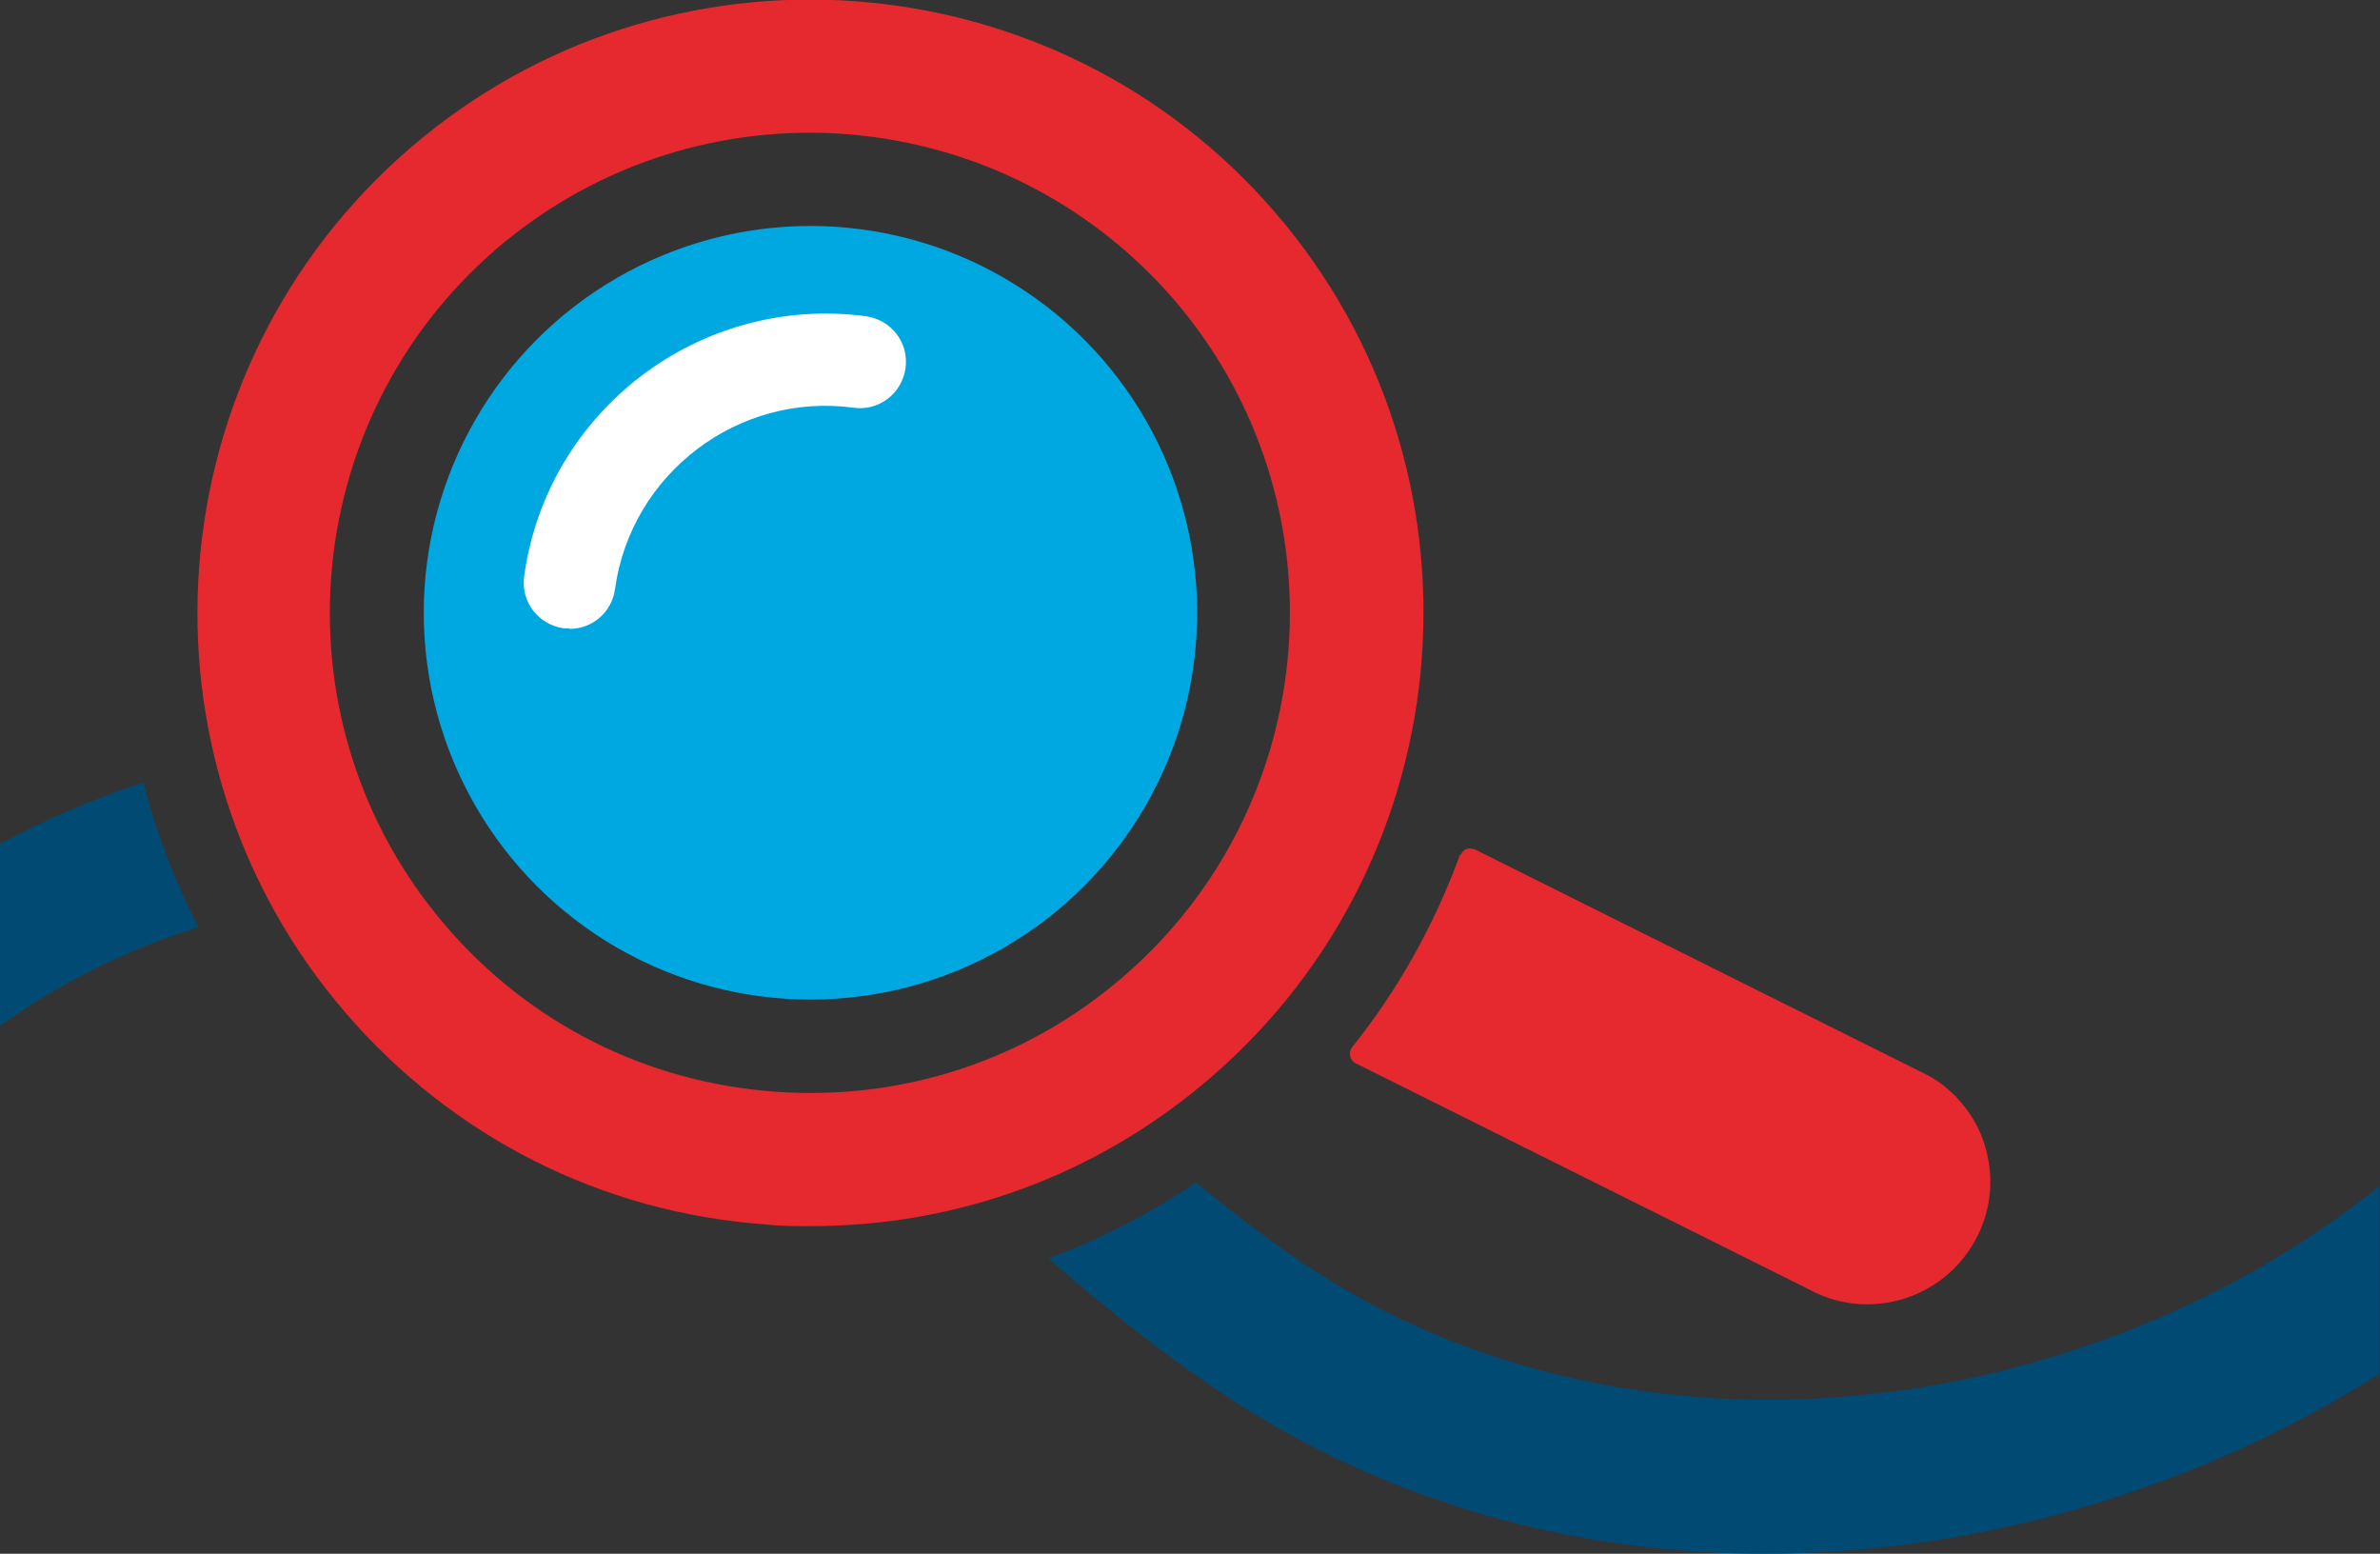
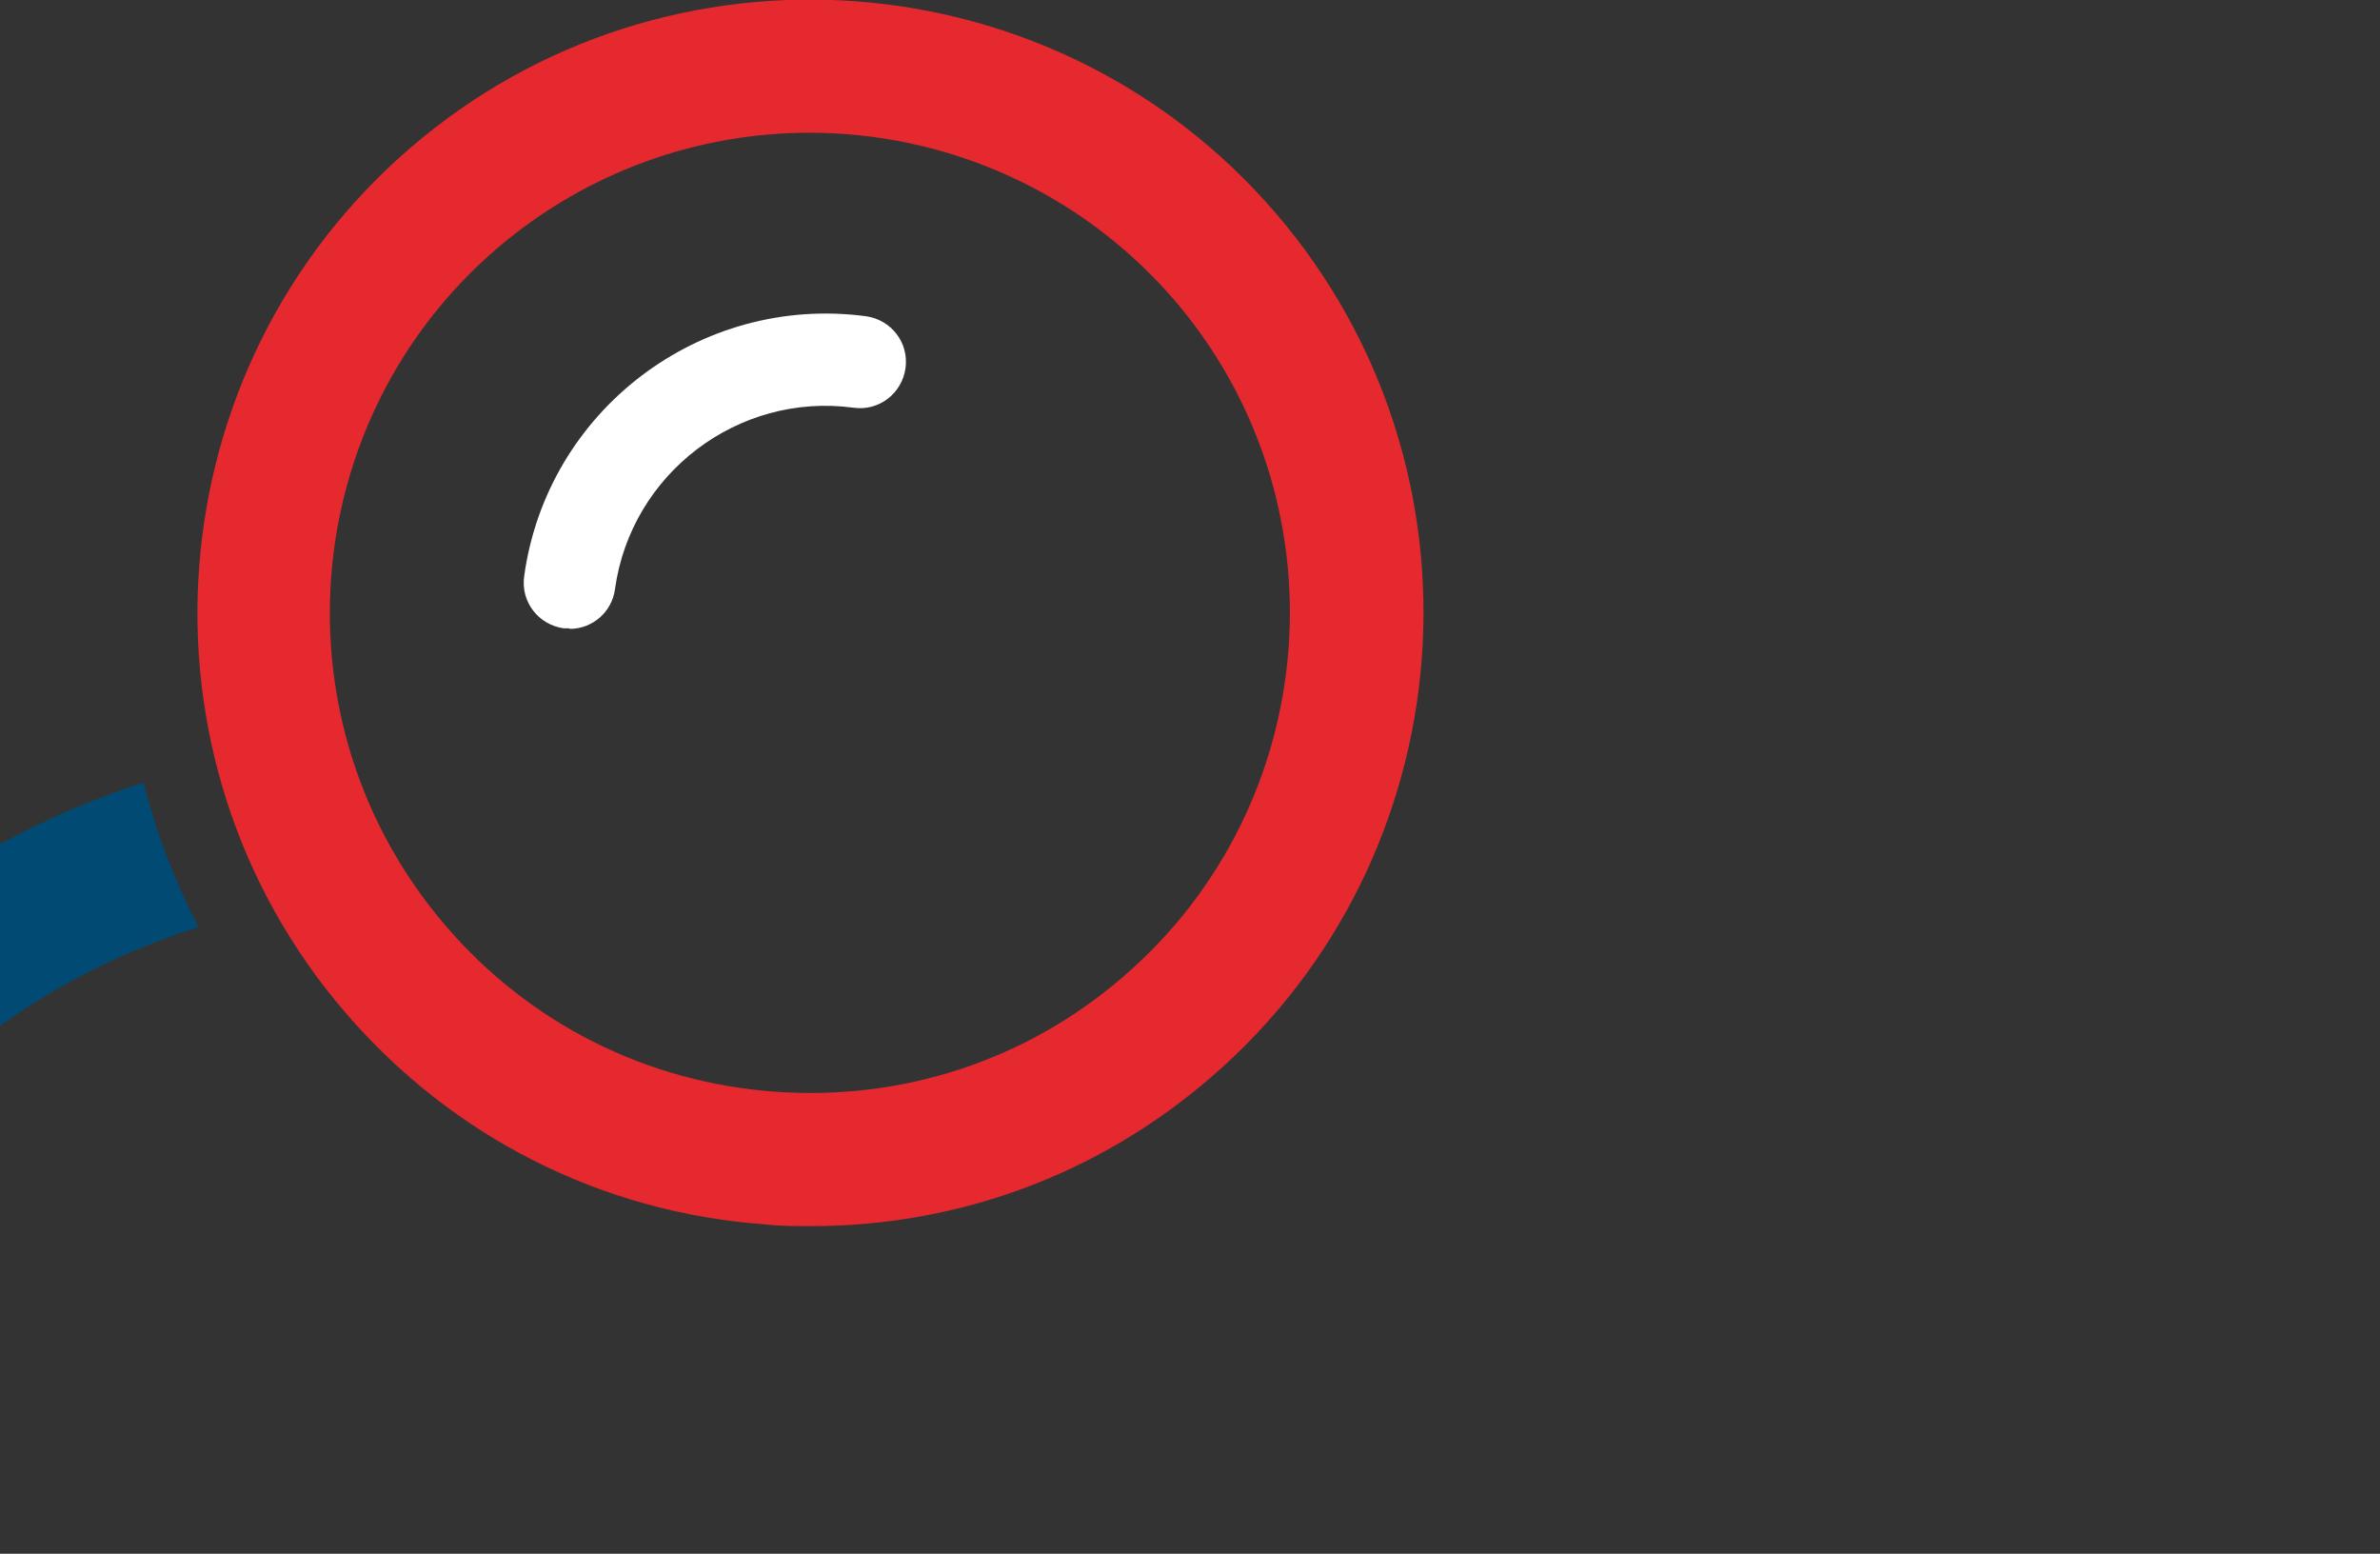
<svg xmlns="http://www.w3.org/2000/svg" id="Calque_2" data-name="Calque 2" viewBox="0 0 39.82 25.99">
  <rect x="0" y="0" width="39.82" height="25.99" fill="#333333" stroke="none" />
  <defs>
    <style>      .cls-1 {        fill: #00a8e2;      }      .cls-1, .cls-2, .cls-3, .cls-4 {        stroke-width: 0px;      }      .cls-2 {        fill: #004a73;      }      .cls-3 {        fill: #e5292e;      }      .cls-4 {        fill: #fff;      }    </style>
  </defs>
  <g id="Calque_1-2" data-name="Calque 1">
    <g>
      <g>
        <path class="cls-2" d="M2.4,13.09c-.83.27-1.63.61-2.4,1.03v3.04c1.01-.72,2.13-1.28,3.32-1.65-.4-.78-.71-1.59-.92-2.43Z" />
-         <path class="cls-2" d="M31.79,23.26c-3.68.51-7.25-.26-10.05-2.17-.6-.41-1.17-.85-1.73-1.31-.78.53-1.61.95-2.47,1.27.85.74,1.75,1.47,2.75,2.15,2.85,1.95,6.07,2.79,9.24,2.79,3.69,0,7.33-1.14,10.28-3.01v-3.14c-2.22,1.79-5.07,3.01-8.02,3.42Z" />
      </g>
-       <circle class="cls-1" cx="13.56" cy="10.25" r="6.47" />
      <path class="cls-4" d="M9.53,10.51s-.07,0-.1,0c-.42-.06-.72-.44-.66-.87.38-2.77,2.94-4.72,5.72-4.35.42.06.72.44.66.87-.06.42-.44.72-.87.66-1.93-.26-3.72,1.1-3.99,3.03-.05.39-.38.67-.76.67Z" />
      <path class="cls-3" d="M13.57,20.51c-.26,0-.52,0-.78-.03-2.73-.2-5.22-1.46-7.01-3.54-3.69-4.29-3.2-10.78,1.09-14.47,4.29-3.69,10.78-3.2,14.47,1.09,3.69,4.29,3.2,10.78-1.09,14.47h0c-1.88,1.62-4.22,2.48-6.68,2.48ZM13.55,2.22c-1.86,0-3.72.64-5.24,1.94-3.36,2.89-3.74,7.97-.85,11.33,1.4,1.63,3.35,2.61,5.49,2.77,2.14.16,4.22-.52,5.84-1.92,3.36-2.89,3.74-7.97.85-11.33-1.59-1.84-3.84-2.79-6.1-2.79Z" />
-       <path class="cls-3" d="M24.43,14.29c-.43,1.18-1.04,2.27-1.81,3.23-.03.04-.04.09-.03.14,0,.05.04.09.08.12l7.58,3.78c.99.55,2.24.19,2.79-.8.27-.48.33-1.03.18-1.56-.09-.33-.27-.62-.5-.86-.14-.14-.3-.27-.48-.36l-7.56-3.77s-.1-.03-.14-.01c-.05.02-.08.05-.1.1Z" />
    </g>
  </g>
</svg>